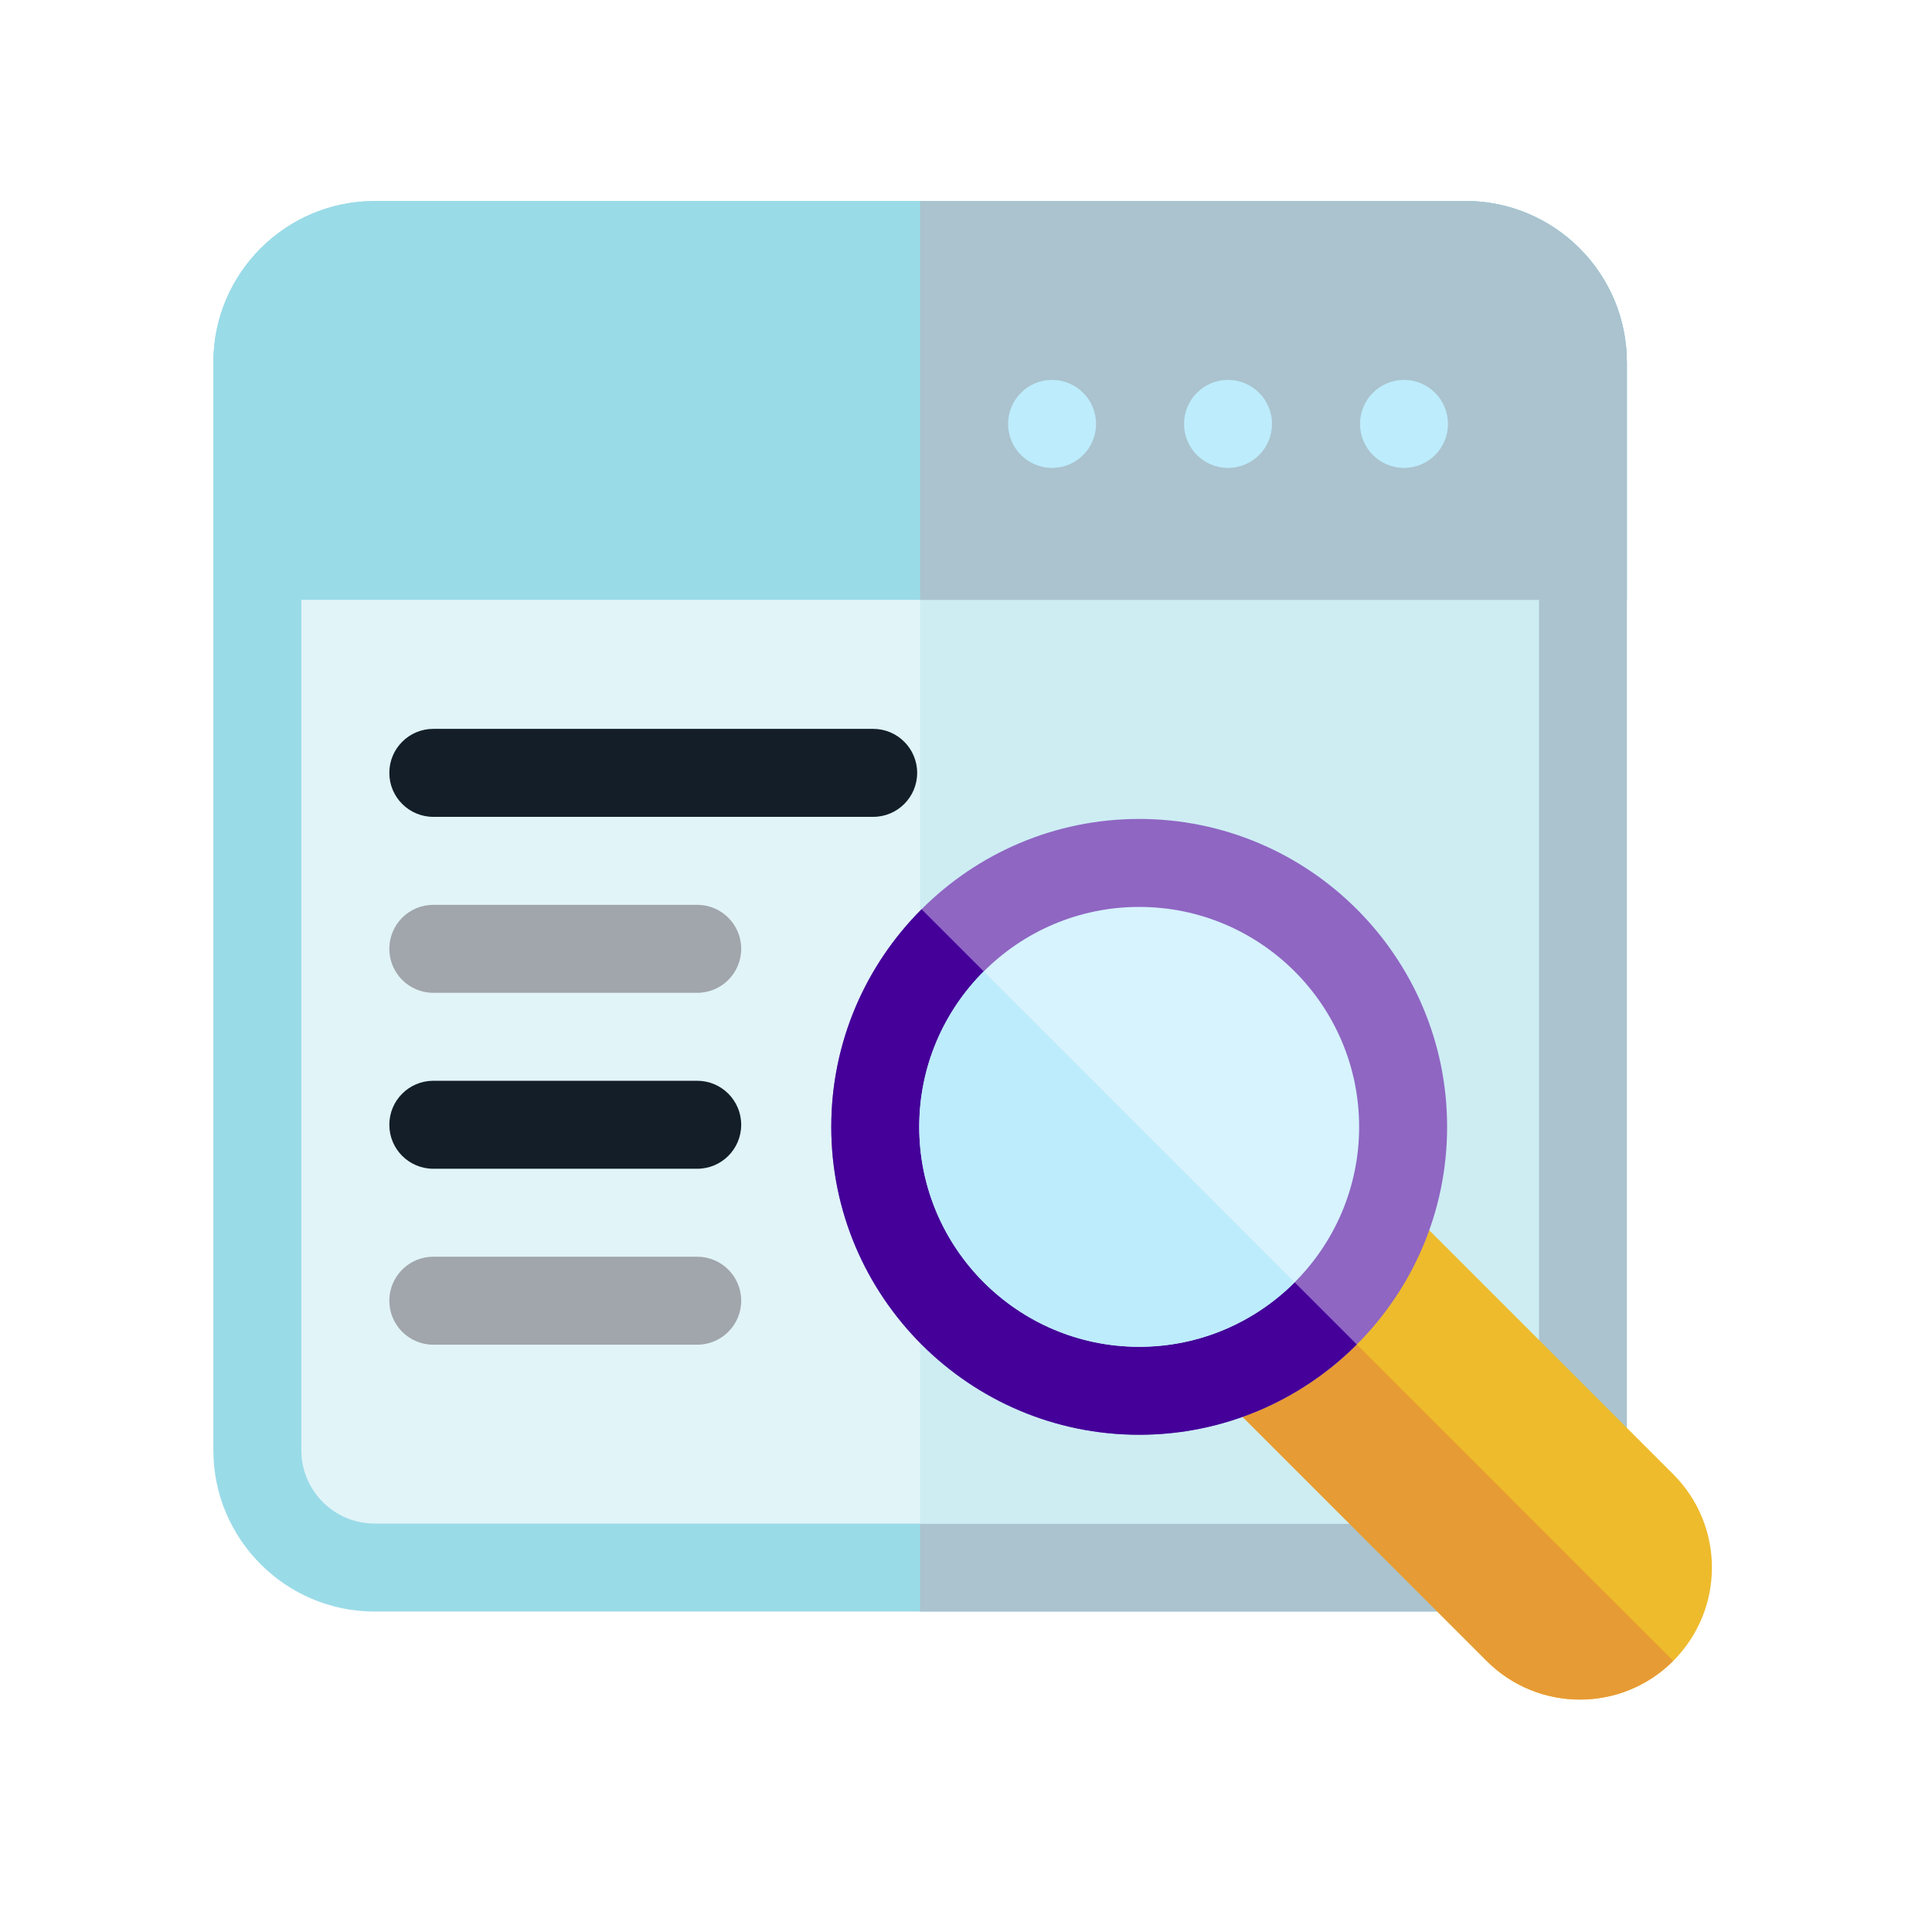
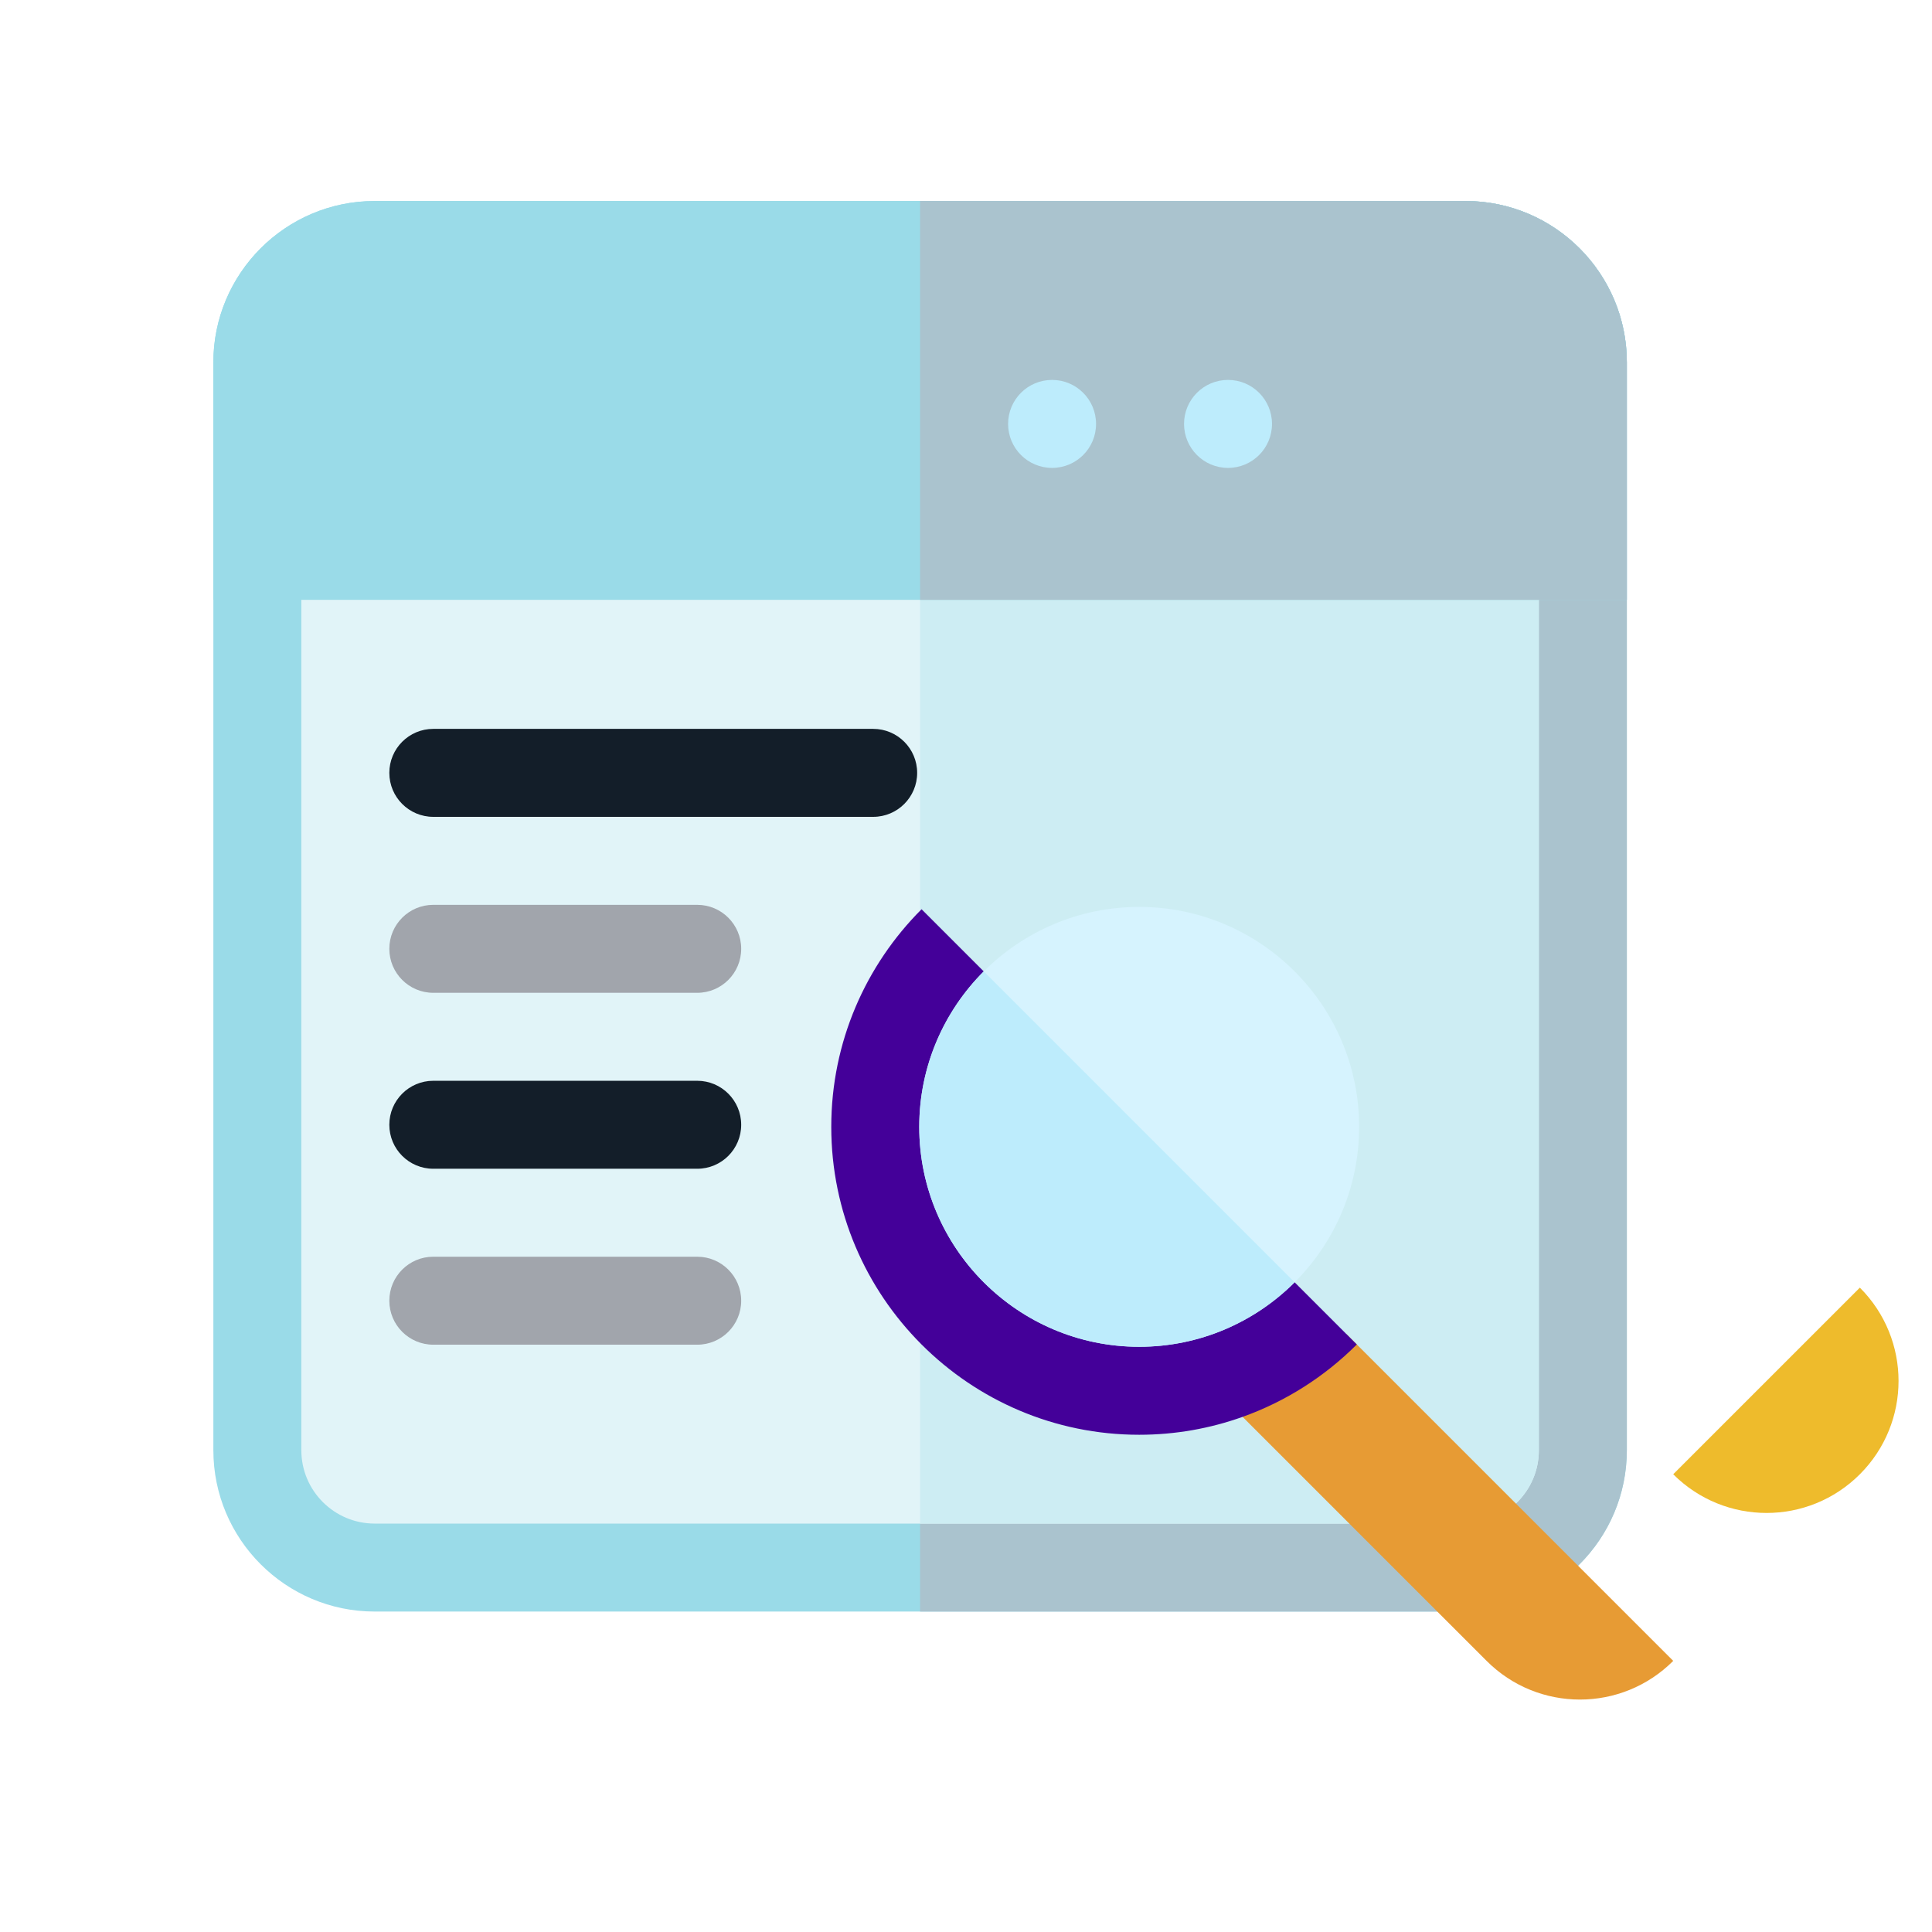
<svg xmlns="http://www.w3.org/2000/svg" xmlns:ns1="http://www.inkscape.org/namespaces/inkscape" xmlns:ns2="http://sodipodi.sourceforge.net/DTD/sodipodi-0.dtd" width="400" height="400" viewBox="0 0 105.833 105.833" version="1.1" id="svg5" ns1:version="1.1.1 (3bf5ae0d25, 2021-09-20)" ns2:docname="content.svg">
  <ns2:namedview id="namedview7" pagecolor="#ffffff" bordercolor="#000000" borderopacity="0.25" ns1:showpageshadow="2" ns1:pageopacity="0.0" ns1:pagecheckerboard="0" ns1:deskcolor="#d1d1d1" ns1:document-units="mm" showgrid="true" ns1:zoom="0.73851712" ns1:cx="282.3225" ns1:cy="236.2843" ns1:window-width="1536" ns1:window-height="801" ns1:window-x="-8" ns1:window-y="341" ns1:window-maximized="1" ns1:current-layer="layer1" ns1:pageshadow="2">
    <ns1:grid type="xygrid" id="grid136" spacingx="2.646" spacingy="2.646" />
  </ns2:namedview>
  <defs id="defs2">
    <rect x="460" y="50" width="210" height="260" id="rect1570" />
  </defs>
  <g ns1:label="Layer 1" ns1:groupmode="layer" id="layer1">
    <g id="g1667" transform="translate(-26.458)">
      <rect style="fill:#ede5f5;fill-opacity:0;stroke:none;stroke-width:0.116;stroke-linejoin:round;stroke-miterlimit:1;stroke-dasharray:none;stroke-opacity:1" id="rect7657-1" width="105.833" height="105.833" x="26.458" y="4.7412109e-06" ry="7.938" ns1:export-filename="content.png" ns1:export-xdpi="96" ns1:export-ydpi="96" />
      <rect style="fill:#ede5f5;fill-opacity:0;stroke:none;stroke-width:0.097;stroke-linejoin:round;stroke-miterlimit:1;stroke-dasharray:none;stroke-opacity:1" id="rect7657-2-3" width="100.542" height="100.542" x="29.104" y="2.646" ry="7.938" />
      <path d="M 106.74,88.279 H 46.98 c -4.871,0 -8.834,-3.963 -8.834,-8.835 V 19.847 c 0,-4.871 3.963,-8.835 8.834,-8.835 H 106.74 c 4.871,0 8.834,3.964 8.834,8.835 v 59.598 c 0,4.872 -3.963,8.835 -8.834,8.835 z" id="Shape" fill="#b6d2e0" style="fill:#9adbe8;fill-opacity:1;fill-rule:nonzero;stroke:none;stroke-width:1.747" />
      <path d="M 106.74,11.012 H 76.86 V 88.279 H 106.74 c 4.871,0 8.834,-3.963 8.834,-8.835 V 19.847 c 0,-4.872 -3.963,-8.835 -8.834,-8.835 z" id="path1366" fill="#aac3ce" style="fill-rule:nonzero;stroke:none;stroke-width:1.747" />
      <path d="m 46.98,83.46 c -2.214,0 -4.015,-1.802 -4.015,-4.016 V 19.847 c 0,-2.215 1.801,-4.016 4.015,-4.016 H 106.74 c 2.213,0 4.014,1.802 4.014,4.016 v 59.598 c 0,2.215 -1.801,4.016 -4.014,4.016 z" id="path1368" fill="#d6f3fe" style="fill:#e1f4f8;fill-opacity:1;fill-rule:nonzero;stroke:none;stroke-width:1.747" />
      <path d="m 110.755,19.847 v 59.598 c 0,2.215 -1.801,4.016 -4.014,4.016 H 76.86 V 15.831 H 106.74 c 2.214,0 4.014,1.801 4.014,4.016 z" id="path1370" fill="#bdecfc" style="fill:#cdedf3;fill-opacity:1;fill-rule:nonzero;stroke:none;stroke-width:1.747" />
      <path d="m 115.574,19.847 c 0,-4.871 -3.963,-8.835 -8.834,-8.835 H 46.98 c -4.871,0 -8.834,3.964 -8.834,8.835 v 13.012 h 77.429 z" id="path1372" fill="#b6d2e0" style="fill:#9adbe8;fill-opacity:1;fill-rule:nonzero;stroke:none;stroke-width:1.747" />
      <path d="M 115.574,19.847 V 32.859 H 76.86 V 11.012 H 106.74 c 4.871,0 8.834,3.963 8.834,8.835 z" id="path1374" fill="#aac3ce" style="fill-rule:nonzero;stroke:none;stroke-width:1.747" />
      <g id="Group" transform="matrix(1.747,0,0,1.747,81.595,20.792)" fill="#bdecfc" style="fill-rule:nonzero;stroke:none;stroke-width:1">
-         <path d="m 13.842,1.391 c 0,0.762 -0.617,1.379 -1.379,1.379 -0.762,0 -1.379,-0.618 -1.379,-1.379 0,-0.762 0.618,-1.38 1.379,-1.38 0.762,0 1.379,0.618 1.379,1.38 z" id="path1376" />
        <path d="m 8.324,1.391 c 0,0.762 -0.618,1.379 -1.379,1.379 -0.762,0 -1.379,-0.618 -1.379,-1.379 0,-0.762 0.617,-1.38 1.379,-1.38 0.762,0 1.379,0.618 1.379,1.38 z" id="path1378" />
        <path d="m 2.807,1.391 c 0,0.762 -0.617,1.379 -1.379,1.379 -0.762,0 -1.379,-0.618 -1.379,-1.379 0,-0.762 0.617,-1.38 1.379,-1.38 0.762,0 1.379,0.618 1.379,1.38 z" id="path1380" />
      </g>
      <path d="M 74.29,44.746 H 50.194 c -1.331,0 -2.409,-1.079 -2.409,-2.409 0,-1.331 1.078,-2.41 2.409,-2.41 h 24.096 c 1.33,0 2.409,1.079 2.409,2.41 0,1.33 -1.079,2.409 -2.409,2.409 z" id="path1383" fill="#dd5c60" style="fill:#131e29;fill-opacity:1;fill-rule:nonzero;stroke:none;stroke-width:1.747" />
      <path d="M 64.651,54.385 H 50.194 c -1.331,0 -2.409,-1.079 -2.409,-2.41 0,-1.331 1.078,-2.409 2.409,-2.409 H 64.651 c 1.33,0 2.409,1.078 2.409,2.409 0,1.331 -1.078,2.41 -2.409,2.41 z" id="path1385" fill="#eebb2c" style="fill:#a1a5ac;fill-opacity:1;fill-rule:nonzero;stroke:none;stroke-width:1.747" />
      <path d="M 64.651,64.023 H 50.194 c -1.331,0 -2.409,-1.078 -2.409,-2.409 0,-1.331 1.078,-2.41 2.409,-2.41 H 64.651 c 1.33,0 2.409,1.079 2.409,2.41 0,1.331 -1.078,2.409 -2.409,2.409 z" id="path1387" fill="#dd5c60" style="fill:#131e29;fill-opacity:1;fill-rule:nonzero;stroke:none;stroke-width:1.747" />
      <path d="M 64.651,73.661 H 50.194 c -1.331,0 -2.409,-1.079 -2.409,-2.409 0,-1.331 1.078,-2.41 2.409,-2.41 H 64.651 c 1.33,0 2.409,1.079 2.409,2.41 0,1.33 -1.078,2.409 -2.409,2.409 z" id="path1389" fill="#eebb2c" style="fill:#a1a5ac;fill-opacity:1;fill-rule:nonzero;stroke:none;stroke-width:1.747" />
-       <path d="M 118.115,80.758 104.118,66.761 c -1.593,4.816 -5.407,8.63 -10.223,10.223 l 13.998,13.998 c 2.825,2.825 7.398,2.826 10.223,0 2.825,-2.825 2.826,-7.398 0,-10.223 z" id="path1391" fill="#eebb2c" style="fill-rule:nonzero;stroke:none;stroke-width:1.747" />
+       <path d="M 118.115,80.758 104.118,66.761 l 13.998,13.998 c 2.825,2.825 7.398,2.826 10.223,0 2.825,-2.825 2.826,-7.398 0,-10.223 z" id="path1391" fill="#eebb2c" style="fill-rule:nonzero;stroke:none;stroke-width:1.747" />
      <path d="m 118.116,90.981 c -2.826,2.826 -7.399,2.826 -10.224,0 L 93.894,76.983 c 2.408,-0.797 4.566,-2.148 6.321,-3.902 z" id="path1393" fill="#e79b34" style="fill-rule:nonzero;stroke:none;stroke-width:1.747" />
-       <path d="m 88.862,78.595 c -9.3,0 -16.867,-7.567 -16.867,-16.867 0,-9.301 7.567,-16.867 16.867,-16.867 9.301,0 16.867,7.566 16.867,16.867 0,9.3 -7.566,16.867 -16.867,16.867 z" id="path1395" fill="#7280f8" style="fill:#8f66c2;fill-opacity:1;fill-rule:nonzero;stroke:none;stroke-width:1.747" />
      <path d="m 76.94,49.807 c -3.054,3.055 -4.946,7.27 -4.946,11.921 0,9.301 7.568,16.867 16.867,16.867 1.985,0 3.894,-0.346 5.664,-0.98 2.376,-0.848 4.507,-2.215 6.257,-3.966 z" id="path1397" fill="#434af2" style="fill:#440099;fill-opacity:1;fill-rule:nonzero;stroke:none;stroke-width:1.747" />
      <path d="m 88.862,73.776 c -6.643,0 -12.048,-5.405 -12.048,-12.048 0,-6.644 5.405,-12.048 12.048,-12.048 6.644,0 12.048,5.404 12.048,12.048 0,6.643 -5.404,12.048 -12.048,12.048 z" id="path1399" fill="#d6f3fe" style="fill-rule:nonzero;stroke:none;stroke-width:1.747" />
      <path d="m 97.377,70.243 c -2.181,2.181 -5.194,3.532 -8.516,3.532 -6.642,0 -12.048,-5.404 -12.048,-12.048 0,-3.321 1.351,-6.334 3.533,-8.516 z" id="path1401" fill="#bdecfc" style="fill-rule:nonzero;stroke:none;stroke-width:1.747" />
    </g>
  </g>
</svg>